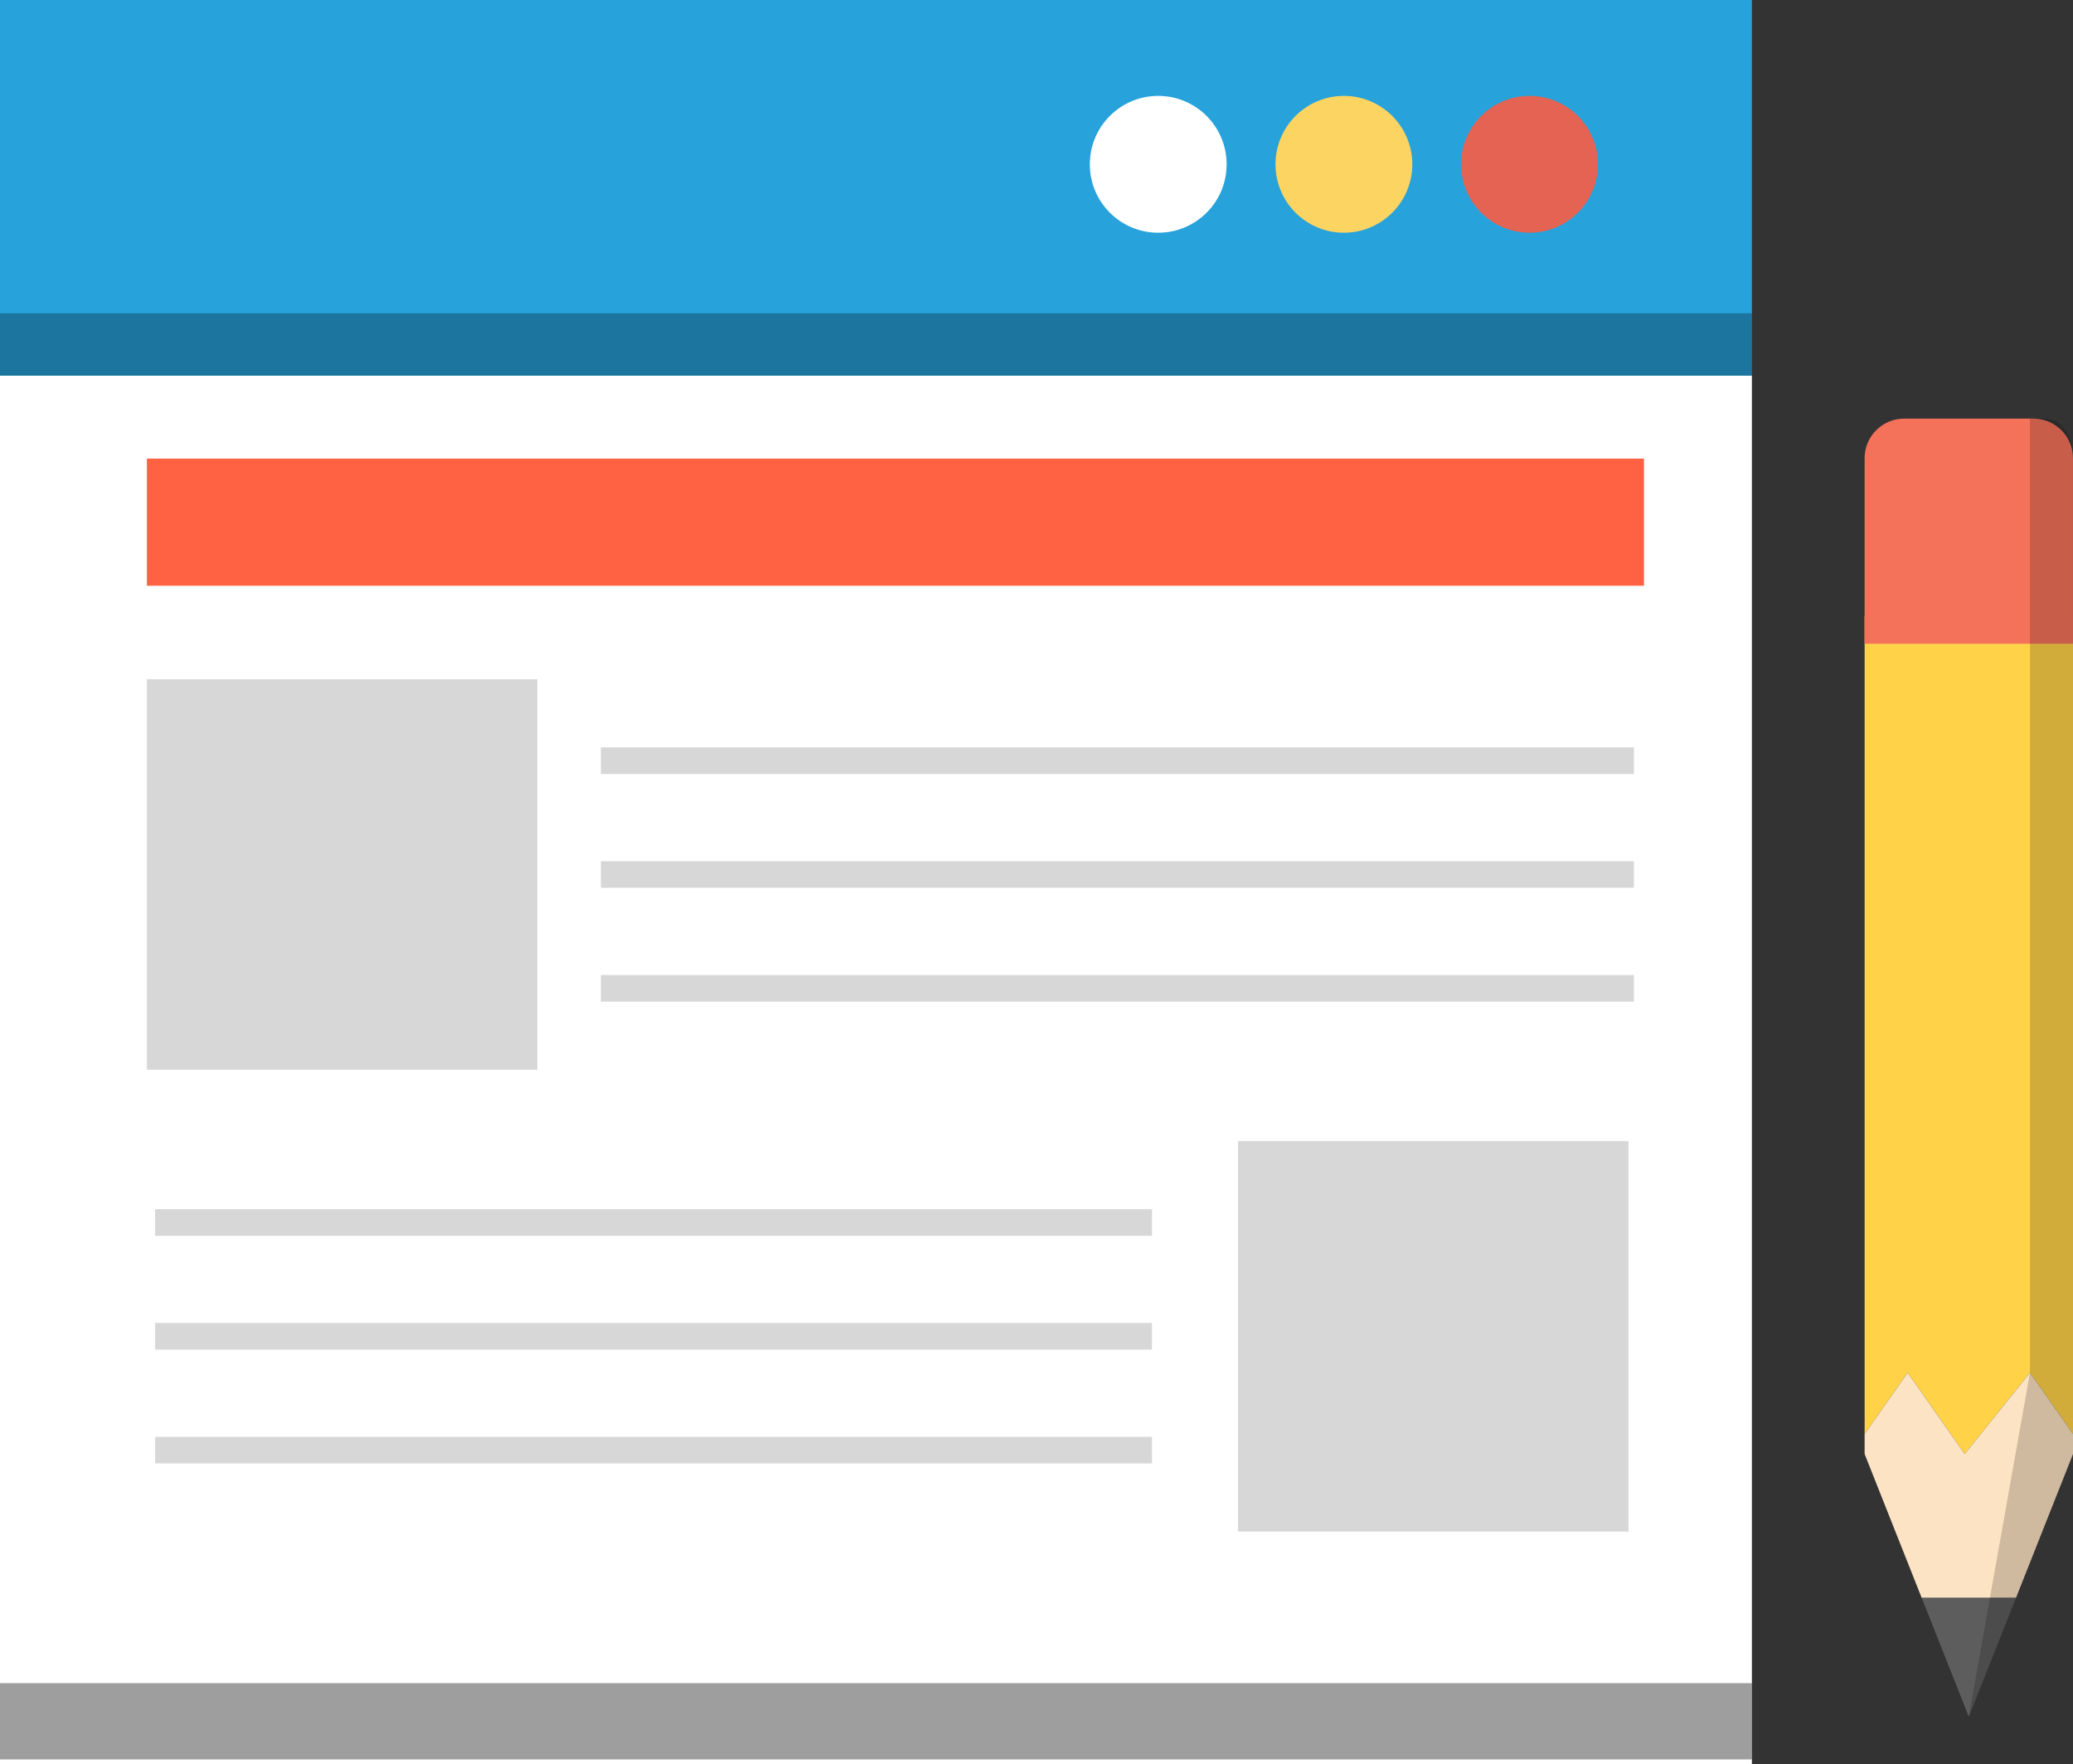
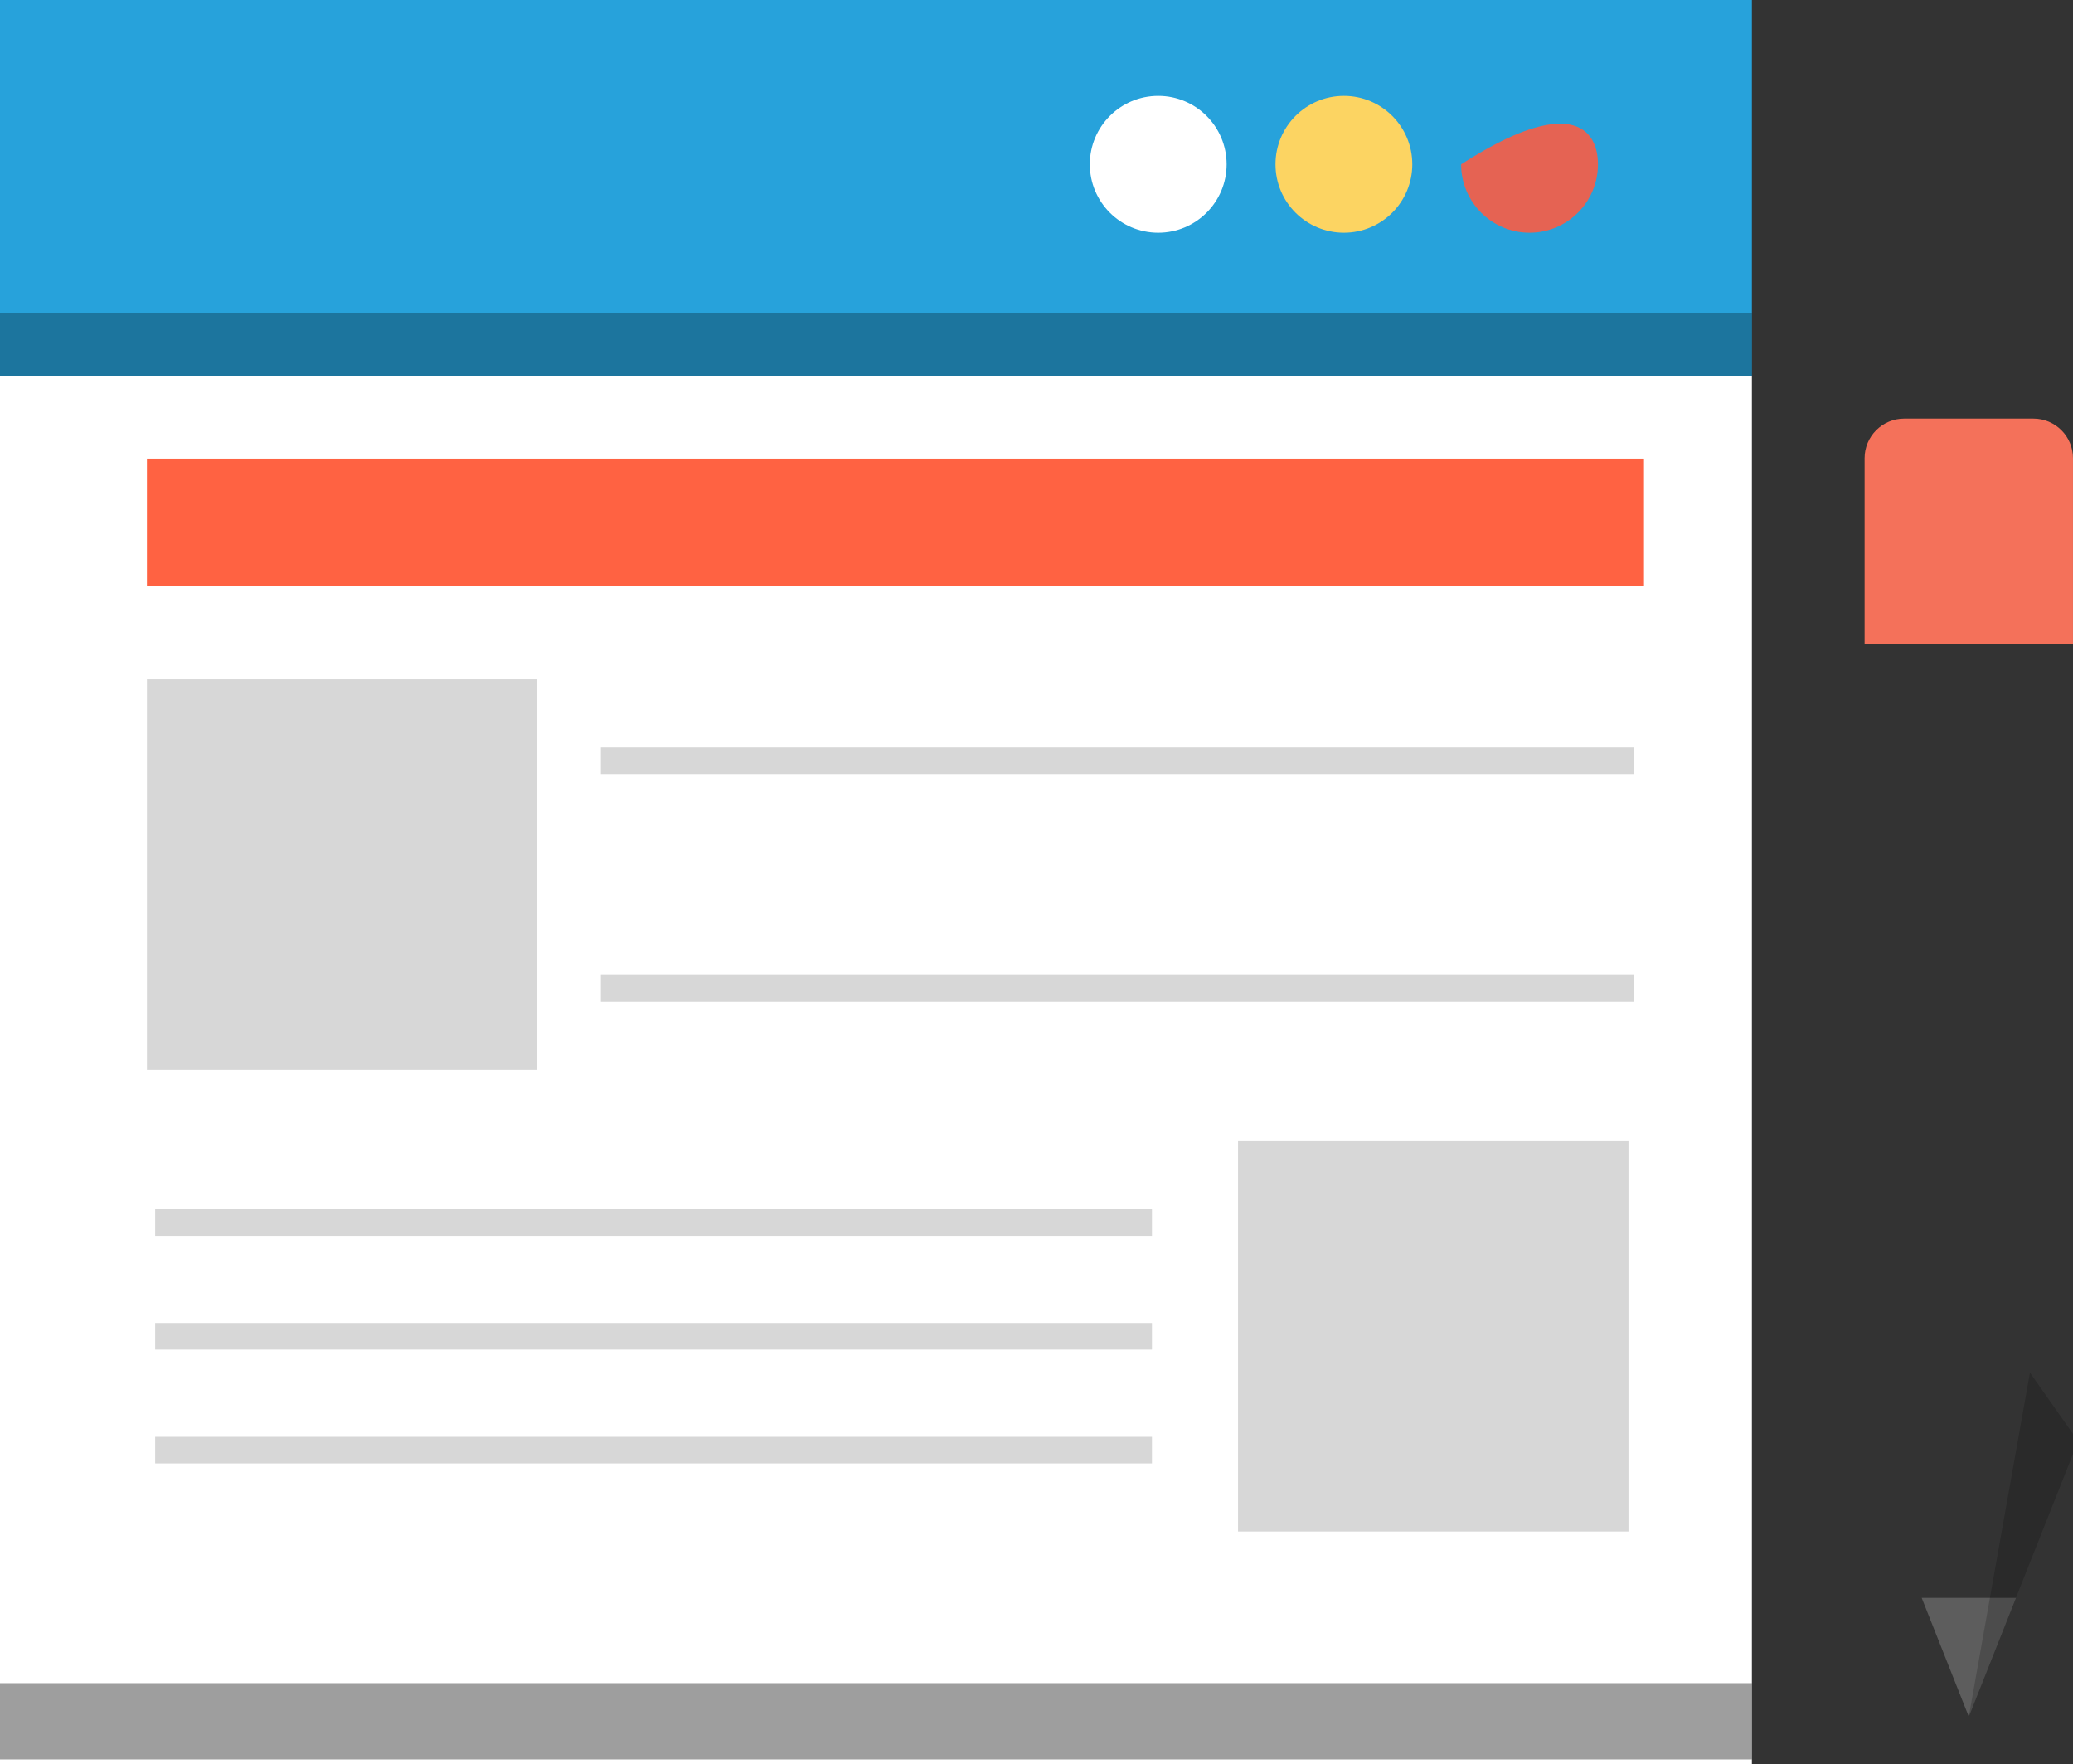
<svg xmlns="http://www.w3.org/2000/svg" version="1.1" id="Layer_1" x="0px" y="0px" width="129.283px" height="110px" viewBox="0 0 129.283 110" enable-background="new 0 0 129.283 110" xml:space="preserve">
  <rect x="0" y="0" width="129.283" height="110" fill="#333333" stroke="none" />
  <g>
    <rect fill="#27A2DB" width="109.257" height="23.426" />
    <rect y="23.426" fill="#FFFFFF" width="109.257" height="86.574" />
    <g>
      <path fill="#FFFFFF" d="M76.499,10.247c0,2.354-1.909,4.264-4.266,4.264c-2.356,0-4.266-1.909-4.266-4.264    c0-2.358,1.909-4.268,4.266-4.268C74.589,5.979,76.499,7.889,76.499,10.247z" />
      <path fill="#FCD462" d="M88.078,10.247c0,2.354-1.909,4.264-4.266,4.264c-2.356,0-4.266-1.909-4.266-4.264    c0-2.358,1.909-4.268,4.266-4.268C86.168,5.979,88.078,7.889,88.078,10.247z" />
-       <path fill="#E56353" d="M99.657,10.247c0,2.354-1.909,4.264-4.267,4.264c-2.356,0-4.266-1.909-4.266-4.264    c0-2.358,1.91-4.268,4.266-4.268C97.748,5.979,99.657,7.889,99.657,10.247z" />
+       <path fill="#E56353" d="M99.657,10.247c0,2.354-1.909,4.264-4.267,4.264c-2.356,0-4.266-1.909-4.266-4.264    C97.748,5.979,99.657,7.889,99.657,10.247z" />
    </g>
    <rect y="104.952" opacity="0.38" width="109.257" height="4.757" />
    <rect y="19.535" opacity="0.28" width="109.257" height="3.891" />
    <rect x="9.162" y="28.595" fill="#FF6242" width="93.366" height="7.929" />
    <g>
      <rect x="9.162" y="42.356" fill="#D7D7D7" width="24.348" height="24.347" />
      <g>
        <rect x="37.473" y="46.604" fill="#D7D7D7" width="64.425" height="1.658" />
-         <rect x="37.473" y="53.699" fill="#D7D7D7" width="64.425" height="1.66" />
        <rect x="37.473" y="60.797" fill="#D7D7D7" width="64.425" height="1.659" />
      </g>
      <rect x="77.211" y="71.152" fill="#D7D7D7" width="24.349" height="24.346" />
      <g>
        <rect x="9.676" y="75.398" fill="#D7D7D7" width="62.166" height="1.659" />
        <rect x="9.676" y="82.494" fill="#D7D7D7" width="62.166" height="1.662" />
        <rect x="9.676" y="89.593" fill="#D7D7D7" width="62.166" height="1.66" />
      </g>
    </g>
  </g>
  <g>
    <g>
      <g>
        <g>
          <g>
            <g>
-               <polygon fill="#FFD248" points="122.529,90.662 126.599,85.592 129.283,89.414 129.283,38.406 116.287,38.406 116.287,89.414         118.971,85.592       " />
-             </g>
-             <polygon fill="#FCE3C3" points="126.599,85.592 122.529,90.662 118.971,85.592 116.287,89.414 116.287,90.662 119.846,99.633        125.725,99.633 129.283,90.662 129.283,89.414      " />
+               </g>
            <polygon fill="#5D5D5D" points="122.785,107.041 125.725,99.633 119.846,99.633      " />
          </g>
        </g>
        <path fill="#F4715A" d="M126.814,26.103h-8.059c-1.363,0-2.469,1.104-2.469,2.467v11.571h12.996V28.569     C129.283,27.206,128.177,26.103,126.814,26.103z" />
      </g>
-       <path opacity="0.18" d="M129.283,28.324v61.09l-2.684-3.822V26.103h0.922C128.494,26.103,129.283,27.098,129.283,28.324z" />
      <polygon opacity="0.18" points="122.785,107.041 126.599,85.592 129.283,89.414 129.283,90.662   " />
    </g>
  </g>
</svg>